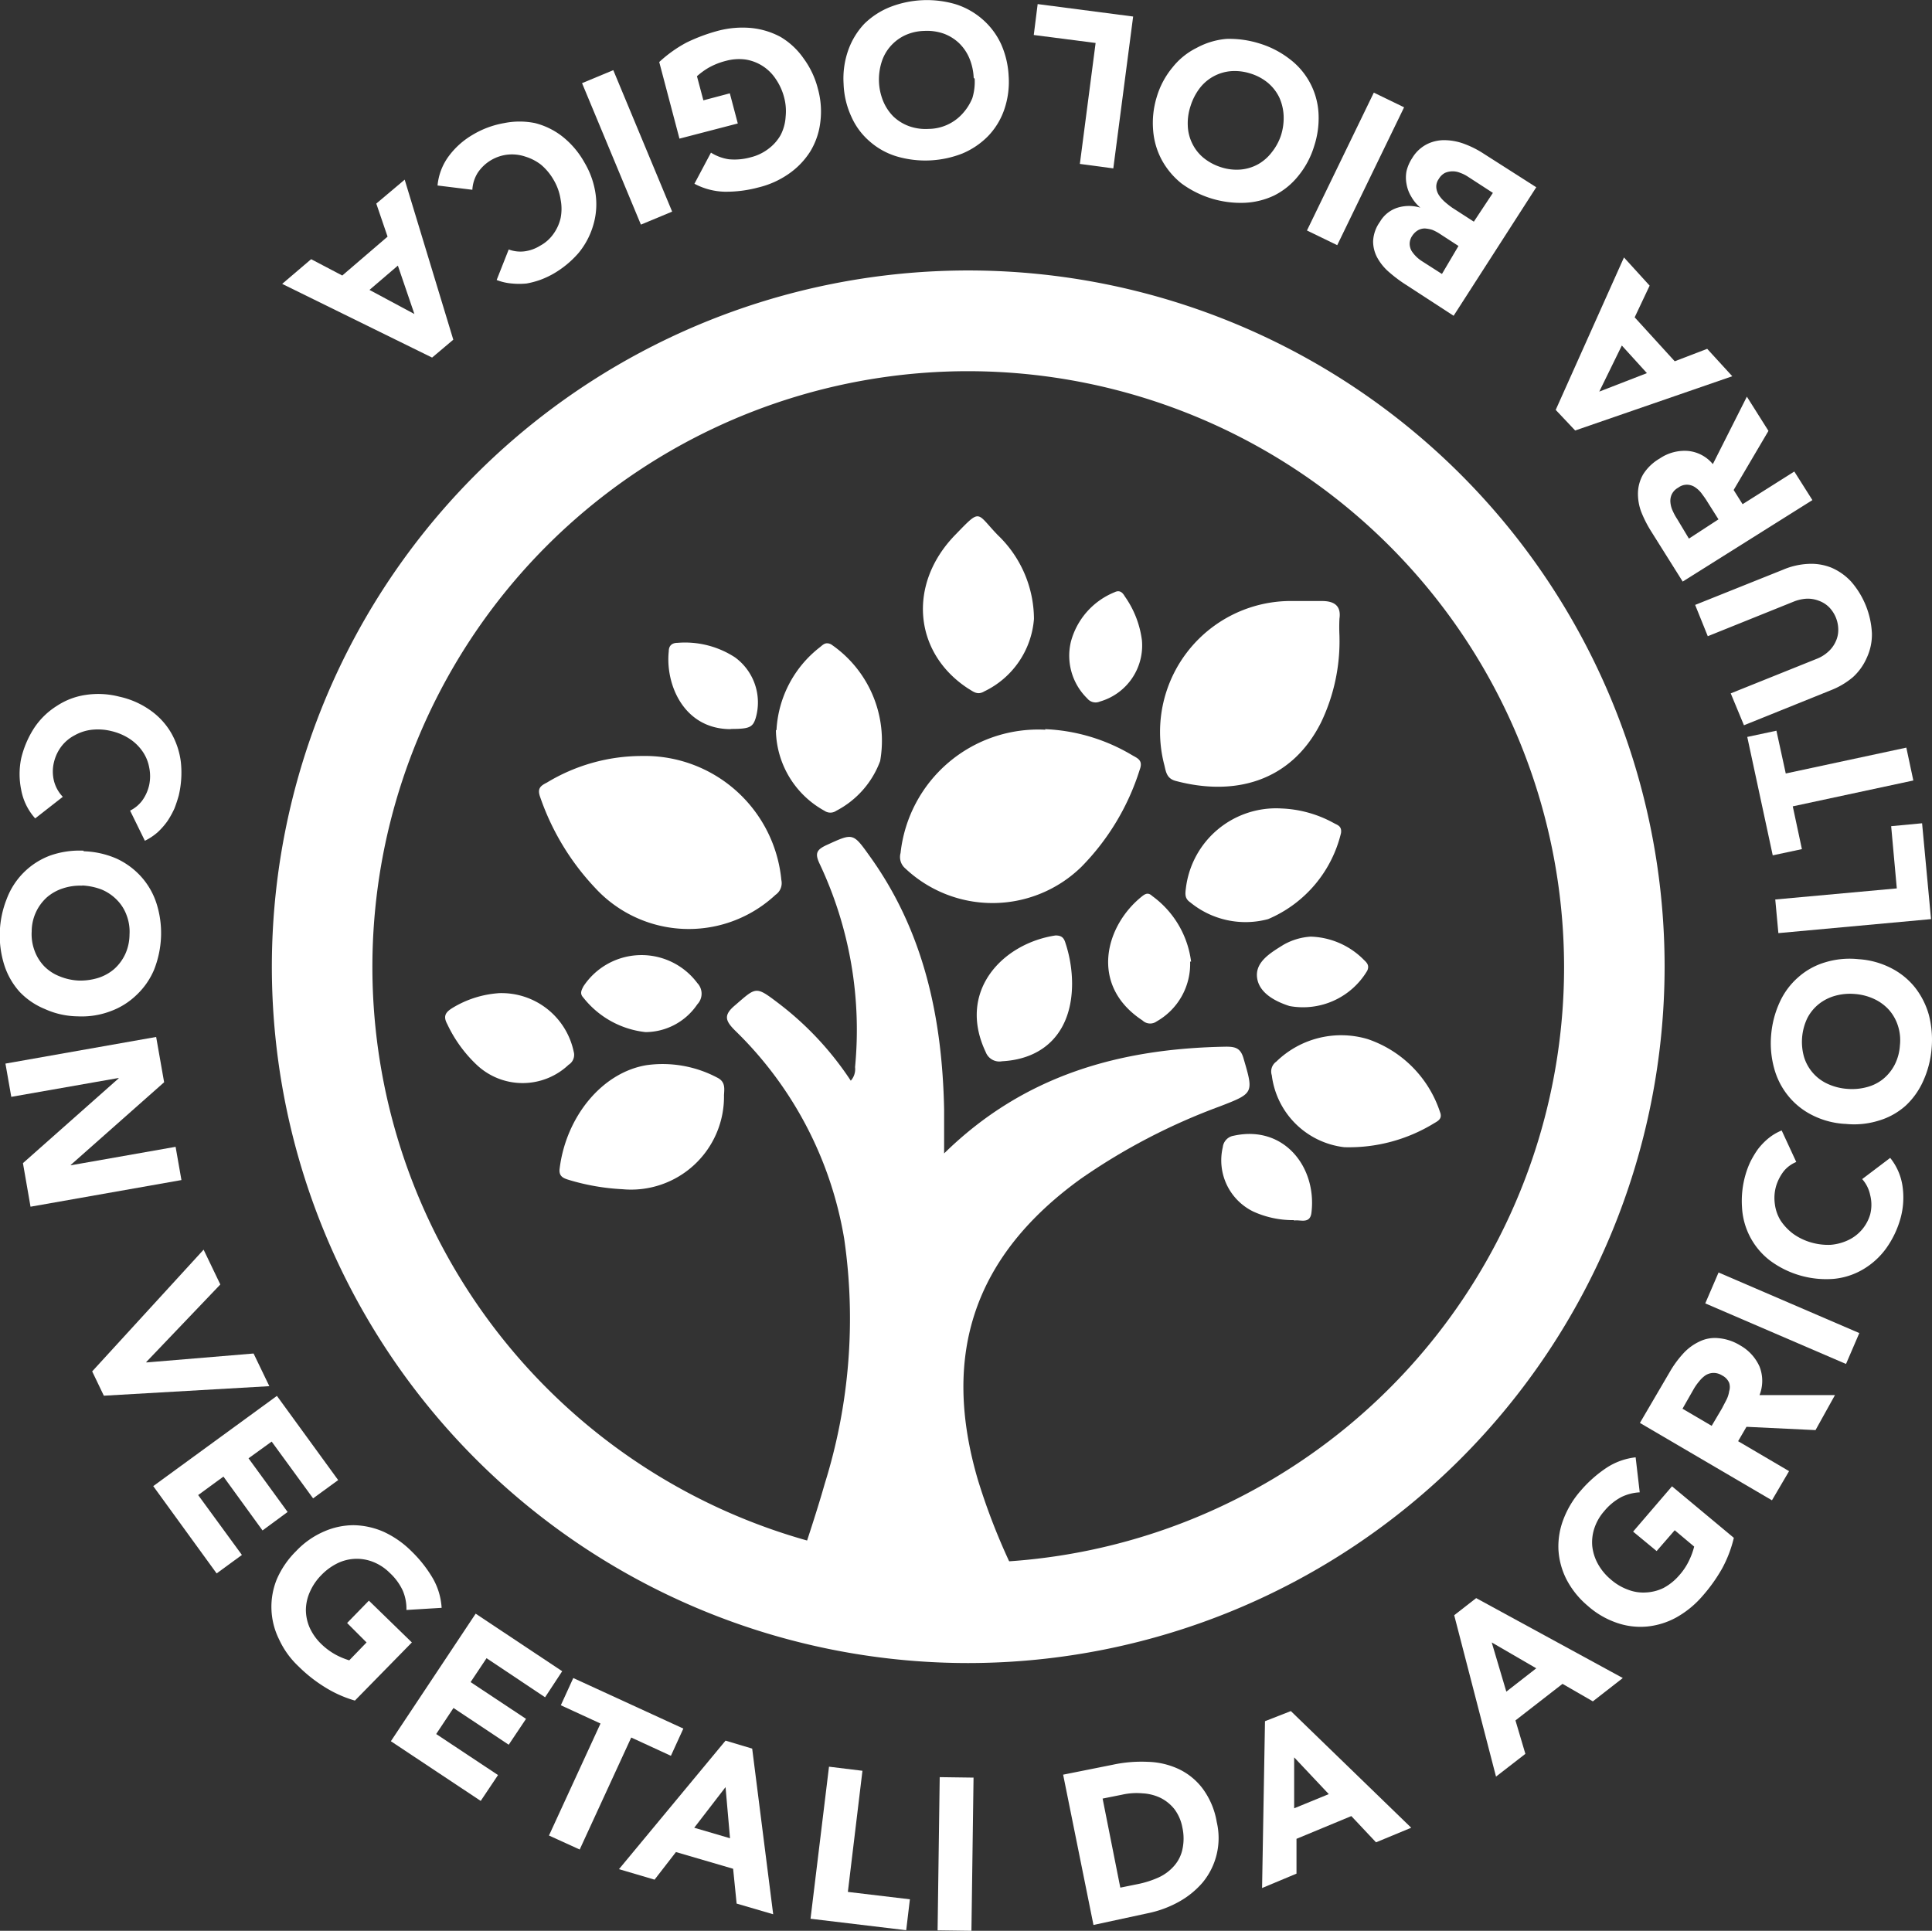
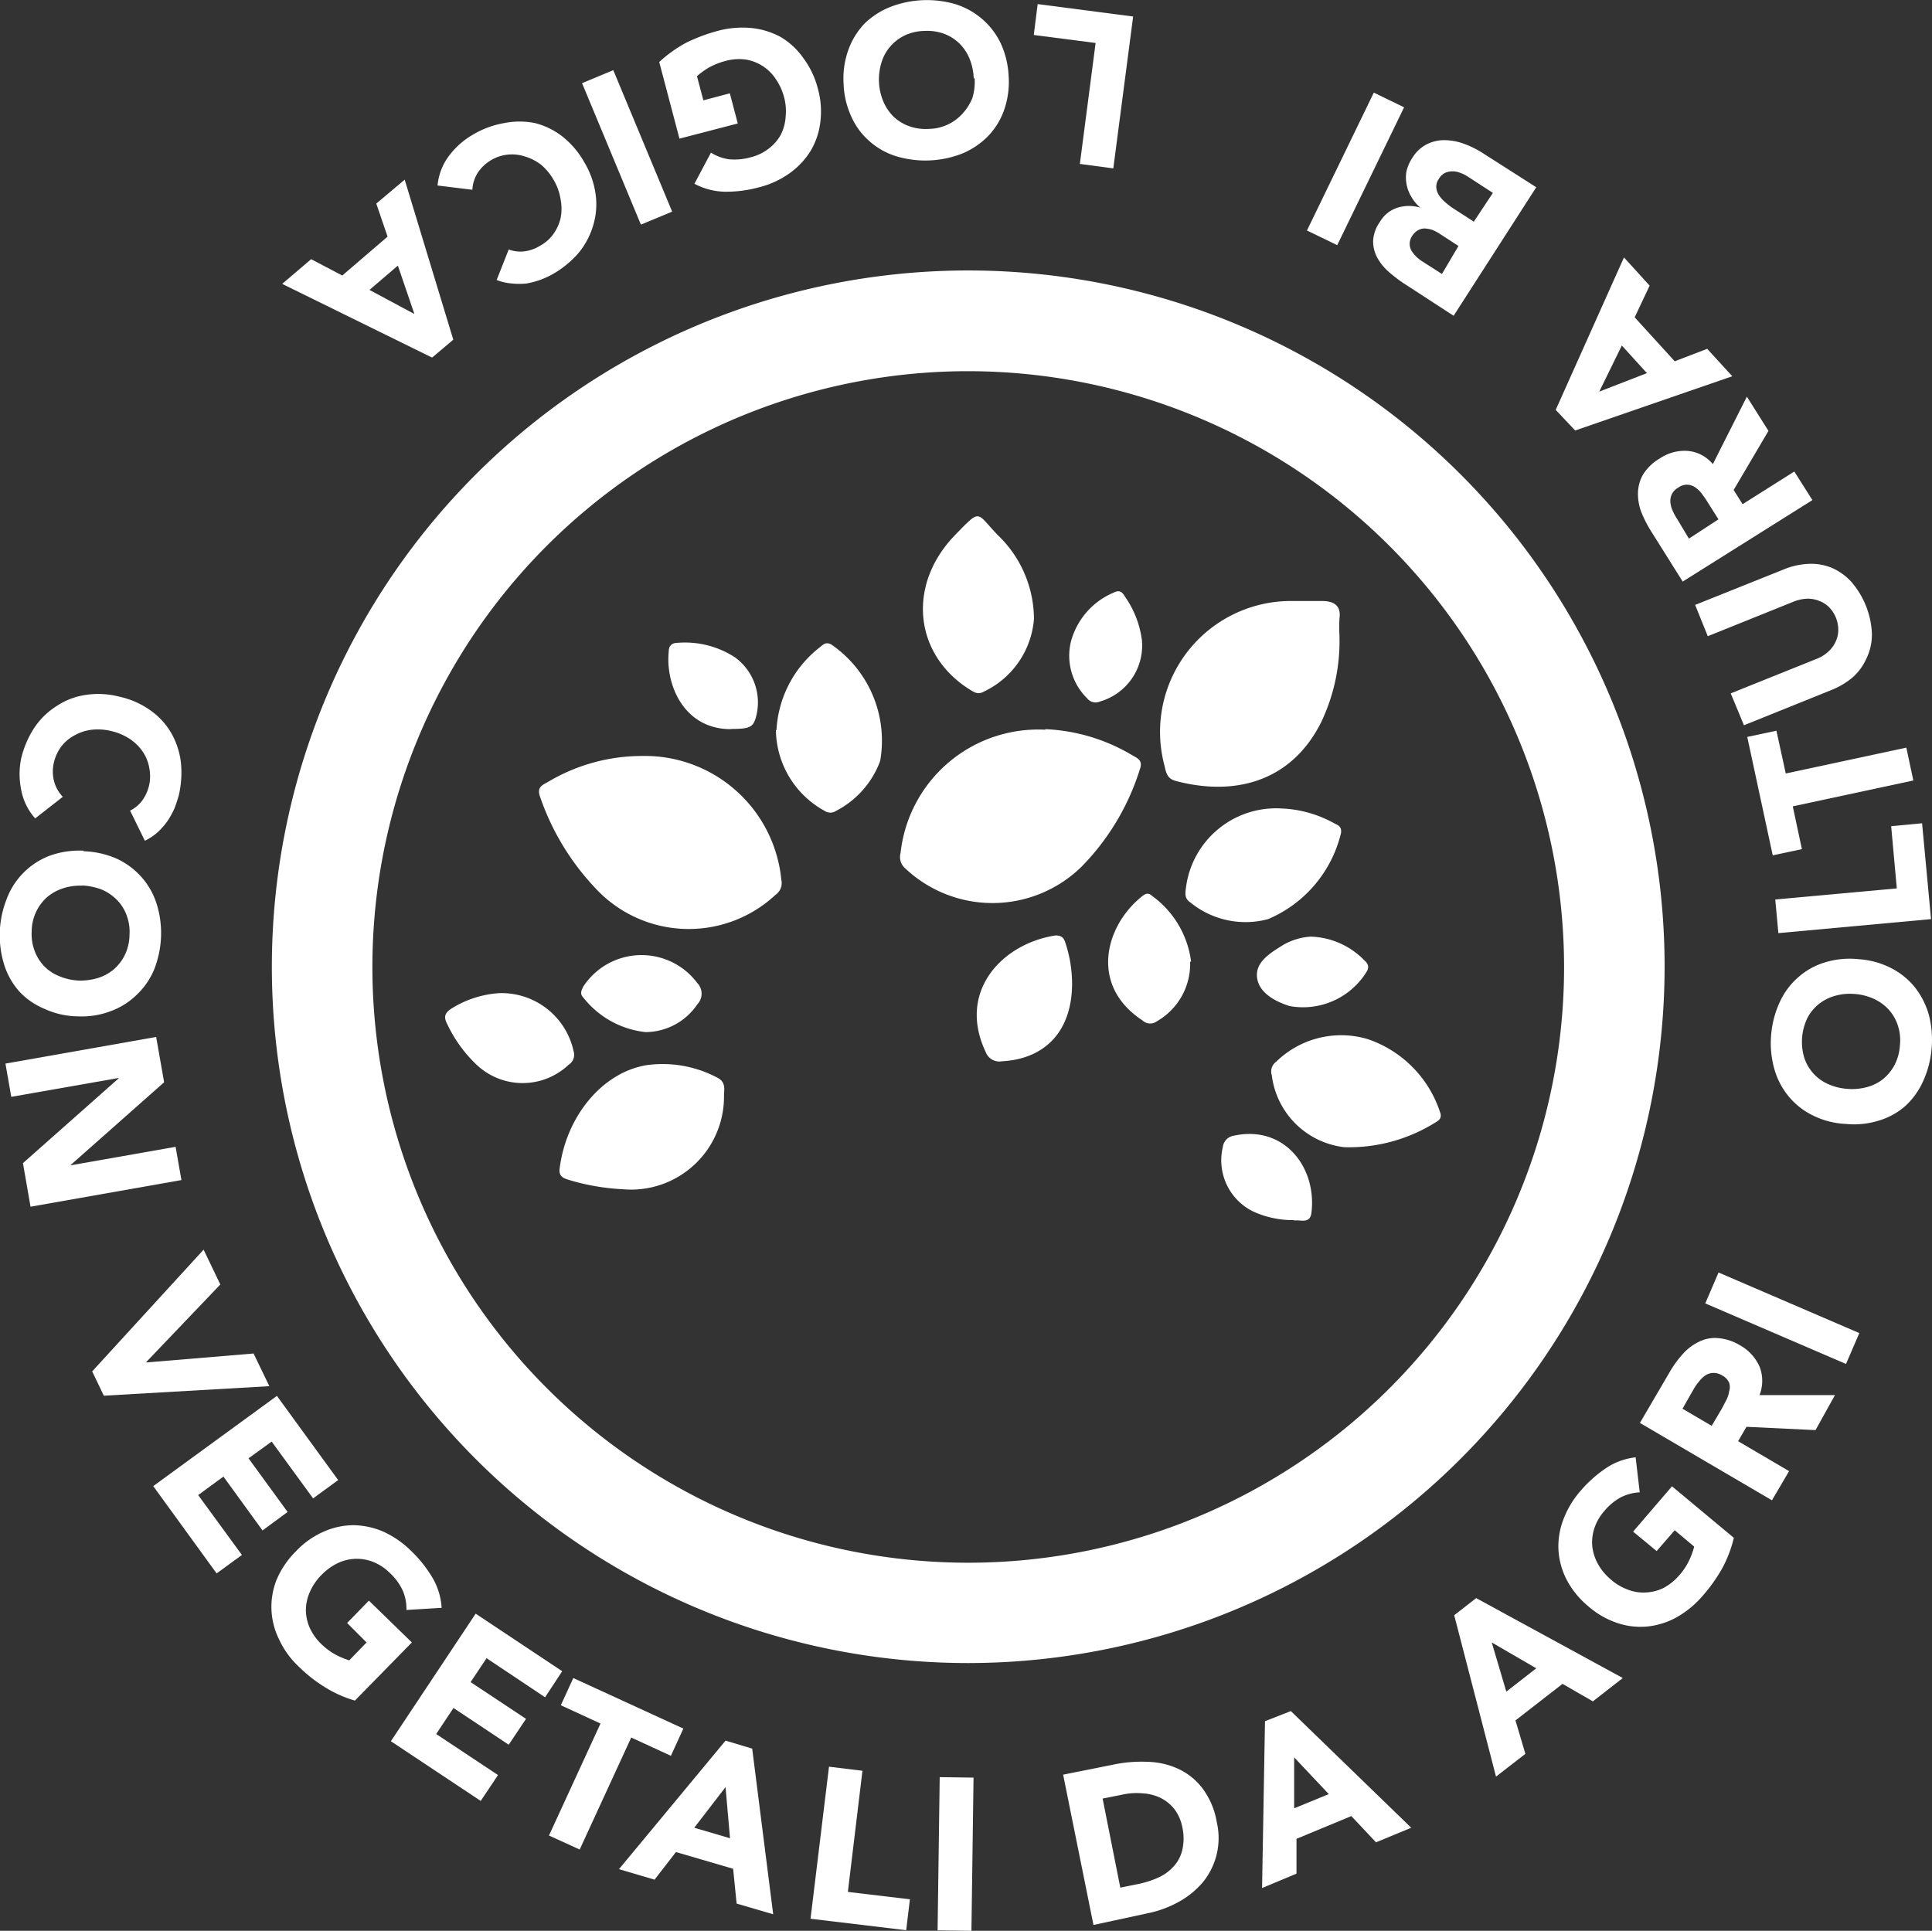
<svg xmlns="http://www.w3.org/2000/svg" viewBox="0 0 99.35 99.3">
  <rect x="0" y="0" width="99.35" height="99.3" fill="#333333" stroke="none" />
  <defs>
    <style>.cls-1{fill:#fff;}</style>
  </defs>
  <g data-name="Livello 2" id="Livello_2">
    <g data-name="Livello 1" id="Livello_1-2">
      <path d="M6.69,41.69a1.75,1.75,0,0,0,.61-.5,2.16,2.16,0,0,0,.37-.81,2.2,2.2,0,0,0,0-.92,2.1,2.1,0,0,0-.35-.83A2.45,2.45,0,0,0,6.67,38a2.93,2.93,0,0,0-.94-.4,2.87,2.87,0,0,0-1-.07,2.33,2.33,0,0,0-.88.28,2.07,2.07,0,0,0-.68.56,2.18,2.18,0,0,0-.39.81,2,2,0,0,0,0,1,1.83,1.83,0,0,0,.45.8L1.81,42.09a3,3,0,0,1-.72-1.47,4,4,0,0,1,0-1.62,5,5,0,0,1,.68-1.58A3.86,3.86,0,0,1,2.93,36.3a3.63,3.63,0,0,1,1.47-.56,4.32,4.32,0,0,1,1.74.09,4.35,4.35,0,0,1,1.59.7A3.69,3.69,0,0,1,8.8,37.69a4,4,0,0,1,.5,1.5,5.13,5.13,0,0,1-.11,1.73c-.06.21-.13.43-.22.66a4.63,4.63,0,0,1-.36.65,3.78,3.78,0,0,1-.5.57,3,3,0,0,1-.66.44Z" class="cls-1" />
      <path d="M4.3,43.78a4.56,4.56,0,0,1,1.7.38,3.9,3.9,0,0,1,1.27.94,3.79,3.79,0,0,1,.78,1.37,5,5,0,0,1,.23,1.72,5.14,5.14,0,0,1-.36,1.69A3.83,3.83,0,0,1,7,51.19,3.75,3.75,0,0,1,5.7,52,4.18,4.18,0,0,1,4,52.27a4.2,4.2,0,0,1-1.7-.38A3.73,3.73,0,0,1,1,51a3.79,3.79,0,0,1-.78-1.37,5.08,5.08,0,0,1,.13-3.41A3.8,3.8,0,0,1,2.58,44a4.54,4.54,0,0,1,1.72-.25m-.07,1.8a2.8,2.8,0,0,0-1,.14,2.36,2.36,0,0,0-.82.46,2.37,2.37,0,0,0-.78,1.75,2.43,2.43,0,0,0,.15,1,2.29,2.29,0,0,0,.49.79,2.27,2.27,0,0,0,.79.52,2.93,2.93,0,0,0,1,.22,3.11,3.11,0,0,0,1-.14,2.36,2.36,0,0,0,.82-.46,2.38,2.38,0,0,0,.56-.76,2.45,2.45,0,0,0,.22-1,2.39,2.39,0,0,0-.15-1,2.17,2.17,0,0,0-.5-.79,2.39,2.39,0,0,0-.78-.53,3.24,3.24,0,0,0-1-.21" class="cls-1" />
      <polygon points="8.03 53.33 8.44 55.66 3.64 59.91 3.64 59.93 9.03 58.98 9.33 60.69 1.57 62.06 1.18 59.82 6.1 55.46 6.1 55.44 0.58 56.41 0.28 54.7 8.03 53.33" class="cls-1" />
      <polygon points="10.47 64.27 11.33 66.06 7.52 70.05 7.53 70.07 13.04 69.61 13.85 71.29 5.34 71.78 4.74 70.53 10.47 64.27" class="cls-1" />
      <polygon points="14.24 71.79 17.39 76.12 16.1 77.06 13.97 74.14 12.78 75 14.79 77.76 13.5 78.71 11.49 75.94 10.19 76.89 12.44 79.97 11.14 80.92 7.88 76.43 14.24 71.79" class="cls-1" />
      <path d="M18.25,87.46a6.1,6.1,0,0,1-1.56-.7,7.53,7.53,0,0,1-1.34-1.06,4.45,4.45,0,0,1-1-1.39,3.76,3.76,0,0,1-.12-3.08,4.59,4.59,0,0,1,1-1.46,4.34,4.34,0,0,1,1.42-1,3.81,3.81,0,0,1,1.54-.33,4,4,0,0,1,1.54.34,4.93,4.93,0,0,1,1.43,1,6.54,6.54,0,0,1,1.09,1.38,3.45,3.45,0,0,1,.46,1.53l-1.81.11a2.38,2.38,0,0,0-.19-1,2.9,2.9,0,0,0-.67-.91,2.51,2.51,0,0,0-.85-.56,2.27,2.27,0,0,0-1.84.07,3,3,0,0,0-.83.61,2.86,2.86,0,0,0-.58.85,2.33,2.33,0,0,0-.21.92,2.3,2.3,0,0,0,.19.92,2.74,2.74,0,0,0,.59.84,3.44,3.44,0,0,0,.79.58,3.84,3.84,0,0,0,.66.27l.89-.92-1-1,1.12-1.15,2.21,2.15Z" class="cls-1" />
      <polygon points="24.46 82.99 28.91 85.95 28.03 87.29 25.02 85.28 24.2 86.51 27.05 88.4 26.16 89.73 23.32 87.84 22.43 89.18 25.61 91.29 24.72 92.62 20.1 89.55 24.46 82.99" class="cls-1" />
      <polygon points="30.88 88.64 28.84 87.7 29.48 86.3 35.14 88.9 34.5 90.3 32.46 89.36 29.81 95.12 28.23 94.4 30.88 88.64" class="cls-1" />
      <path d="M37.31,89.52l1.37.41,1.08,8.52-1.88-.55-.18-1.79-2.94-.86-1.1,1.42-1.83-.54Zm0,2.39L35.7,94l1.84.54Z" class="cls-1" />
      <polygon points="42.63 90.86 44.35 91.07 43.6 97.3 46.79 97.68 46.6 99.27 41.68 98.68 42.63 90.86" class="cls-1" />
      <rect transform="translate(-46.88 143.17) rotate(-89.21)" height="1.74" width="7.88" y="94.48" x="45.2" class="cls-1" />
      <path d="M54.67,91.27l2.55-.51a7,7,0,0,1,1.8-.15,4,4,0,0,1,1.59.37,3.31,3.31,0,0,1,1.23,1,4,4,0,0,1,.73,1.73,3.59,3.59,0,0,1-.73,3.11,4.46,4.46,0,0,1-1.24,1,5.59,5.59,0,0,1-1.59.58L56.23,99Zm2.94,5.81.89-.18a5,5,0,0,0,1.07-.34,2.35,2.35,0,0,0,.79-.58,1.87,1.87,0,0,0,.44-.85,2.63,2.63,0,0,0,0-1.15,2.24,2.24,0,0,0-.41-.94,2.12,2.12,0,0,0-.72-.58,2.44,2.44,0,0,0-.92-.23,3.4,3.4,0,0,0-1.05.07l-1,.2Z" class="cls-1" />
      <path d="M65.05,88.52,66.38,88l6.19,6-1.81.75L69.49,93.4l-2.82,1.17,0,1.79-1.77.74Zm1.5,1.86,0,2.62,1.78-.73Z" class="cls-1" />
      <path d="M74.78,83.07l1.13-.88,7.54,4.11-1.54,1.2-1.56-.9-2.42,1.88.51,1.72-1.51,1.17Zm1.93,1.4L77.46,87,79,85.8Z" class="cls-1" />
      <path d="M89.16,79.09a6.38,6.38,0,0,1-.61,1.59,8.39,8.39,0,0,1-1,1.4,5,5,0,0,1-1.34,1.1,3.92,3.92,0,0,1-1.5.47,3.69,3.69,0,0,1-1.57-.19,4.38,4.38,0,0,1-1.5-.88,4.45,4.45,0,0,1-1.09-1.36,3.84,3.84,0,0,1-.41-1.53,3.88,3.88,0,0,1,.26-1.56,4.82,4.82,0,0,1,.89-1.47,6.45,6.45,0,0,1,1.32-1.17,3.4,3.4,0,0,1,1.5-.54l.21,1.8a2.46,2.46,0,0,0-.94.24,2.91,2.91,0,0,0-.88.72,2.56,2.56,0,0,0-.51.88,2.29,2.29,0,0,0-.11.93,2.42,2.42,0,0,0,.29.91,2.82,2.82,0,0,0,.65.79,2.79,2.79,0,0,0,.88.53,2.17,2.17,0,0,0,.93.15,2.31,2.31,0,0,0,.91-.23,2.79,2.79,0,0,0,.8-.64,3.2,3.2,0,0,0,.54-.82,3.71,3.71,0,0,0,.24-.67l-1-.84-.93,1.07-1.21-1,2-2.33Z" class="cls-1" />
      <path d="M84.33,73.18l1.54-2.63a5.3,5.3,0,0,1,.67-.92,2.65,2.65,0,0,1,.82-.62,1.81,1.81,0,0,1,1-.19,2.55,2.55,0,0,1,1.12.37,2.35,2.35,0,0,1,1,1.09,2,2,0,0,1,0,1.47l3.88,0-1,1.8-3.55-.17-.43.74L92,75.66l-.88,1.5Zm3.69.15.52-.88.23-.44a1.45,1.45,0,0,0,.15-.46.71.71,0,0,0,0-.43.76.76,0,0,0-.36-.38.82.82,0,0,0-.47-.13.79.79,0,0,0-.4.13,1.55,1.55,0,0,0-.32.31,2.63,2.63,0,0,0-.28.4l-.57,1Z" class="cls-1" />
      <rect transform="translate(-6.85 125.17) rotate(-66.71)" height="7.88" width="1.73" y="63.85" x="90.78" class="cls-1" />
-       <path d="M92.37,59.76a1.64,1.64,0,0,0-.64.47,2.39,2.39,0,0,0-.4.78,2.22,2.22,0,0,0-.06.92,2.11,2.11,0,0,0,.3.85,2.78,2.78,0,0,0,.65.68,3,3,0,0,0,.92.44,3.12,3.12,0,0,0,1,.12,2.6,2.6,0,0,0,.9-.24,2.11,2.11,0,0,0,1.13-1.32,2,2,0,0,0,0-1,1.77,1.77,0,0,0-.41-.82l1.44-1.09a3,3,0,0,1,.64,1.5,4,4,0,0,1-.11,1.61,4.91,4.91,0,0,1-.75,1.56,3.92,3.92,0,0,1-1.17,1.06,3.64,3.64,0,0,1-1.5.49,4.85,4.85,0,0,1-3.29-.94,3.69,3.69,0,0,1-1.44-2.74,4.86,4.86,0,0,1,.19-1.71,4.34,4.34,0,0,1,.25-.65,5,5,0,0,1,.38-.63,3.45,3.45,0,0,1,.53-.55,2.63,2.63,0,0,1,.69-.41Z" class="cls-1" />
      <path d="M94.85,57.8a4.26,4.26,0,0,1-1.68-.46,3.74,3.74,0,0,1-1.23-1,3.83,3.83,0,0,1-.71-1.41,4.85,4.85,0,0,1-.15-1.72,5,5,0,0,1,.44-1.67,3.76,3.76,0,0,1,.94-1.27,3.63,3.63,0,0,1,1.37-.77,4.31,4.31,0,0,1,1.74-.17,4.26,4.26,0,0,1,1.68.46,3.74,3.74,0,0,1,1.23,1,4.07,4.07,0,0,1,.71,1.41,5.1,5.1,0,0,1,.14,1.72,5,5,0,0,1-.43,1.67A3.9,3.9,0,0,1,98,56.86a3.6,3.6,0,0,1-1.38.77,4.26,4.26,0,0,1-1.73.17M95,56a2.9,2.9,0,0,0,1-.09,2.22,2.22,0,0,0,.84-.42,2.34,2.34,0,0,0,.59-.73,2.54,2.54,0,0,0,.27-1,2.41,2.41,0,0,0-.1-1,2.29,2.29,0,0,0-.46-.82,2.38,2.38,0,0,0-.76-.56,2.83,2.83,0,0,0-1-.26,2.86,2.86,0,0,0-1,.09,2.37,2.37,0,0,0-.84.42,2.24,2.24,0,0,0-.6.73,2.83,2.83,0,0,0-.17,2A2.23,2.23,0,0,0,94,55.75,2.89,2.89,0,0,0,95,56" class="cls-1" />
      <polygon points="91.45 47.99 91.29 46.26 97.54 45.69 97.25 42.49 98.84 42.34 99.3 47.27 91.45 47.99" class="cls-1" />
      <polygon points="92.19 41.47 92.66 43.67 91.16 43.99 89.85 37.9 91.35 37.58 91.83 39.78 98.03 38.45 98.39 40.14 92.19 41.47" class="cls-1" />
      <path d="M91.69,29.3A3.74,3.74,0,0,1,93,29a2.79,2.79,0,0,1,1.19.2,3,3,0,0,1,1,.71,4.36,4.36,0,0,1,1.07,2.67A2.83,2.83,0,0,1,96,33.82a2.93,2.93,0,0,1-.71,1,4,4,0,0,1-1.12.67l-4.49,1.81L89,35.66l4.43-1.78a1.89,1.89,0,0,0,.58-.36,1.55,1.55,0,0,0,.38-.51,1.39,1.39,0,0,0,.14-.6,1.67,1.67,0,0,0-.47-1.18,1.44,1.44,0,0,0-.52-.33,1.59,1.59,0,0,0-.62-.11,2.08,2.08,0,0,0-.68.15l-4.42,1.78-.65-1.61Z" class="cls-1" />
      <path d="M86.53,29.91l-1.62-2.58a6.07,6.07,0,0,1-.51-1,2.62,2.62,0,0,1-.17-1,2,2,0,0,1,.27-.94,2.46,2.46,0,0,1,.85-.81,2.27,2.27,0,0,1,1.43-.39,1.88,1.88,0,0,1,1.3.68l1.75-3.47,1.11,1.76L89.15,25.2l.46.73,2.66-1.68.93,1.47Zm1.84-3.2-.55-.87a4.29,4.29,0,0,0-.28-.41,1.34,1.34,0,0,0-.33-.34.77.77,0,0,0-.41-.16.74.74,0,0,0-.5.15.78.78,0,0,0-.34.36.81.81,0,0,0-.06.41,1.27,1.27,0,0,0,.12.43,2.82,2.82,0,0,0,.23.42l.6,1Z" class="cls-1" />
      <path d="M81,22.14l-1-1.06,3.51-7.84,1.32,1.45-.77,1.63,2.06,2.26,1.67-.64,1.29,1.41Zm1.24-2,2.45-.95-1.29-1.42Z" class="cls-1" />
      <path d="M74.75,16.24l-2.46-1.6a6.89,6.89,0,0,1-.83-.62,2.69,2.69,0,0,1-.62-.74,1.77,1.77,0,0,1-.23-.87,1.84,1.84,0,0,1,.35-1,1.61,1.61,0,0,1,.91-.73,2,2,0,0,1,1.17,0v0a2.1,2.1,0,0,1-.47-.57,1.84,1.84,0,0,1-.24-.64,1.74,1.74,0,0,1,0-.68,2.15,2.15,0,0,1,.29-.66,1.88,1.88,0,0,1,.79-.73,2,2,0,0,1,.94-.19,3,3,0,0,1,1,.21,4.89,4.89,0,0,1,.94.48L79,9.63ZM75,12.65,74,12a2.31,2.31,0,0,0-.35-.18,1.69,1.69,0,0,0-.38-.07.73.73,0,0,0-.35.09.91.91,0,0,0-.3.29.73.73,0,0,0-.13.4.77.77,0,0,0,.09.36,1.7,1.7,0,0,0,.25.31,1.85,1.85,0,0,0,.32.25l1,.64Zm1.77-2.73-1.31-.85a1.82,1.82,0,0,0-.37-.18,1,1,0,0,0-.78,0,.79.79,0,0,0-.32.31.67.67,0,0,0-.13.45.85.85,0,0,0,.15.41,1.75,1.75,0,0,0,.32.35,4,4,0,0,0,.36.28l1.1.71Z" class="cls-1" />
      <rect transform="translate(31.47 67.63) rotate(-64.13)" height="1.73" width="7.88" y="7.82" x="65.78" class="cls-1" />
-       <path d="M67.58,7.51a4.45,4.45,0,0,1-.82,1.54,3.73,3.73,0,0,1-1.23,1,3.93,3.93,0,0,1-1.54.38,5.14,5.14,0,0,1-3.24-1,4,4,0,0,1-1-1.19,3.84,3.84,0,0,1-.45-1.52A4.56,4.56,0,0,1,59.48,5a4.28,4.28,0,0,1,.82-1.54,3.64,3.64,0,0,1,1.24-1A3.89,3.89,0,0,1,63.07,2a5.19,5.19,0,0,1,1.71.24,4.82,4.82,0,0,1,1.53.79A3.75,3.75,0,0,1,67.8,5.78a4.61,4.61,0,0,1-.22,1.73M65.86,7a2.92,2.92,0,0,0,.15-1A2.54,2.54,0,0,0,65.78,5a2.29,2.29,0,0,0-.58-.74,2.59,2.59,0,0,0-.9-.48,2.64,2.64,0,0,0-1-.12,2.26,2.26,0,0,0-1.61.88,3,3,0,0,0-.47.92,2.8,2.8,0,0,0-.14,1,2.23,2.23,0,0,0,.23.92,2.2,2.2,0,0,0,.57.73,2.73,2.73,0,0,0,.91.49,2.57,2.57,0,0,0,1,.12,2.25,2.25,0,0,0,.9-.27,2.32,2.32,0,0,0,.71-.62A2.81,2.81,0,0,0,65.86,7" class="cls-1" />
      <polygon points="57.25 8.66 55.53 8.43 56.34 2.21 53.16 1.8 53.36 0.21 58.27 0.85 57.25 8.66" class="cls-1" />
      <path d="M51.87,3.94a4.38,4.38,0,0,1-.24,1.73A3.71,3.71,0,0,1,50.81,7a4.05,4.05,0,0,1-1.31.89,5.21,5.21,0,0,1-3.4.15,3.73,3.73,0,0,1-1.38-.77A3.59,3.59,0,0,1,43.78,6a4.38,4.38,0,0,1-.4-1.7,4.35,4.35,0,0,1,.24-1.72,3.86,3.86,0,0,1,.82-1.35A4,4,0,0,1,45.75.37a5.22,5.22,0,0,1,3.4-.15A3.86,3.86,0,0,1,50.53,1a3.78,3.78,0,0,1,.95,1.27,4.56,4.56,0,0,1,.39,1.69M50.07,4a2.93,2.93,0,0,0-.22-1,2.35,2.35,0,0,0-.53-.78,2.29,2.29,0,0,0-.79-.49,2.6,2.6,0,0,0-1-.14,2.49,2.49,0,0,0-1,.23,2.3,2.3,0,0,0-.74.56,2.25,2.25,0,0,0-.46.83,3,3,0,0,0-.13,1,2.93,2.93,0,0,0,.22,1,2.44,2.44,0,0,0,.53.79,2.33,2.33,0,0,0,.8.49,2.53,2.53,0,0,0,1,.14,2.38,2.38,0,0,0,1.75-.79A2.69,2.69,0,0,0,50,5.05a2.86,2.86,0,0,0,.12-1" class="cls-1" />
      <path d="M33.9,3.19a6.69,6.69,0,0,1,1.4-1,9.06,9.06,0,0,1,1.6-.6,4.92,4.92,0,0,1,1.73-.15,4,4,0,0,1,1.51.46A3.79,3.79,0,0,1,41.32,3a4.48,4.48,0,0,1,.74,1.57,4.35,4.35,0,0,1,.12,1.74,3.73,3.73,0,0,1-.52,1.49,4,4,0,0,1-1.1,1.14A4.6,4.6,0,0,1,39,9.64a6.39,6.39,0,0,1-1.74.22,3.48,3.48,0,0,1-1.55-.41l.85-1.6a2.4,2.4,0,0,0,.91.34,3.08,3.08,0,0,0,1.13-.1,2.46,2.46,0,0,0,.92-.44,2.29,2.29,0,0,0,.62-.7A2.35,2.35,0,0,0,40.4,6a2.75,2.75,0,0,0-.08-1,3,3,0,0,0-.43-.94,2.28,2.28,0,0,0-1.56-1,2.57,2.57,0,0,0-1,.07,3.59,3.59,0,0,0-.92.37,3.84,3.84,0,0,0-.57.42l.33,1.24,1.36-.36.41,1.55-3,.78Z" class="cls-1" />
      <rect transform="translate(-0.44 12.97) rotate(-22.59)" height="7.88" width="1.74" y="3.64" x="31.38" class="cls-1" />
      <path d="M26.16,12.83a1.72,1.72,0,0,0,.78.1,2,2,0,0,0,.83-.29,2,2,0,0,0,.69-.61,2.26,2.26,0,0,0,.37-.82,2.47,2.47,0,0,0,0-.94,2.79,2.79,0,0,0-.35-1,2.91,2.91,0,0,0-.66-.8A2.53,2.53,0,0,0,27,8.05a2.13,2.13,0,0,0-.87-.1,2.13,2.13,0,0,0-1.56.93,1.83,1.83,0,0,0-.28.88l-1.79-.22A3,3,0,0,1,23.1,8a4.11,4.11,0,0,1,1.21-1.07,4.7,4.7,0,0,1,1.62-.6,4,4,0,0,1,1.58,0,3.78,3.78,0,0,1,1.41.69,4.48,4.48,0,0,1,1.13,1.33,4.36,4.36,0,0,1,.58,1.65,3.74,3.74,0,0,1-.12,1.57A4,4,0,0,1,29.76,13a5.06,5.06,0,0,1-1.34,1.1,4.6,4.6,0,0,1-.63.29,4.38,4.38,0,0,1-.71.19,3.84,3.84,0,0,1-.76,0,2.75,2.75,0,0,1-.78-.18Z" class="cls-1" />
      <path d="M23.31,17.47l-1.09.92L14.51,14.6,16,13.33l1.6.84,2.33-2-.58-1.7,1.46-1.23Zm-2-1.32-.85-2.49L19,14.91Z" class="cls-1" />
      <path d="M49.8,85.53a35.81,35.81,0,1,1,35.8-35.8,35.84,35.84,0,0,1-35.8,35.8m0-66.44A30.64,30.64,0,1,0,80.43,49.73,30.67,30.67,0,0,0,49.8,19.09" class="cls-1" />
-       <path d="M48.54,59.33c4.13-4.06,9.09-5.41,14.52-5.5.47,0,.73.08.88.58.53,1.81.55,1.81-1.21,2.49a31.67,31.67,0,0,0-7.16,3.73c-5.45,3.94-7.19,9-5.28,15.49a32.93,32.93,0,0,0,2,5c-.72.13-10.57.14-11.4,0,.51-1.6,1.06-3.19,1.52-4.81a28.47,28.47,0,0,0,1-12.61A19.36,19.36,0,0,0,37.8,53c-.5-.5-.61-.79,0-1.3,1.09-.94,1.05-1,2.21-.12a16.12,16.12,0,0,1,3.74,4,.89.89,0,0,0,.22-.7,20,20,0,0,0-1.81-10.43c-.27-.56-.18-.75.37-1,1.34-.61,1.33-.63,2.2.59,2.78,3.87,3.72,8.29,3.82,13,0,.7,0,1.4,0,2.28" class="cls-1" />
      <path d="M53.73,37.5a9.48,9.48,0,0,1,4.49,1.34c.28.16.57.26.39.74a12.41,12.41,0,0,1-3,5,6.54,6.54,0,0,1-9.06.08.77.77,0,0,1-.24-.79,7.12,7.12,0,0,1,7.46-6.34" class="cls-1" />
      <path d="M33,38.88a7.05,7.05,0,0,1,7.18,6.38.73.73,0,0,1-.3.76,6.54,6.54,0,0,1-9.28-.36A12.92,12.92,0,0,1,27.78,41c-.16-.44,0-.58.34-.75A9.43,9.43,0,0,1,33,38.88" class="cls-1" />
      <path d="M68.88,32.73a9.66,9.66,0,0,1-.95,4.43c-1.55,3.08-4.49,3.8-7.48,3-.44-.12-.49-.44-.57-.79a6.73,6.73,0,0,1,6.39-8.46c.57,0,1.14,0,1.71,0s1,.2.9.9a8.81,8.81,0,0,0,0,.89" class="cls-1" />
      <path d="M32,61.16a11.49,11.49,0,0,1-2.72-.47c-.3-.09-.56-.18-.5-.6.33-2.65,2.17-4.93,4.47-5.31a6,6,0,0,1,3.63.64c.43.21.37.56.35.9A4.78,4.78,0,0,1,32,61.16" class="cls-1" />
      <path d="M53.17,31.83a4.52,4.52,0,0,1-2.56,3.73c-.35.21-.57,0-.81-.14-2.81-1.82-3.15-5.36-.69-7.9,1.36-1.4,1.07-1.17,2.2,0a6,6,0,0,1,1.86,4.32" class="cls-1" />
      <path d="M69.13,59a4.25,4.25,0,0,1-3.73-3.7.62.62,0,0,1,.23-.7,4.78,4.78,0,0,1,4.7-1.16,5.91,5.91,0,0,1,3.72,3.75c.13.33-.08.45-.29.57A8.37,8.37,0,0,1,69.13,59" class="cls-1" />
      <path d="M39.93,37.54a5.78,5.78,0,0,1,2.24-4.26c.16-.13.29-.28.57-.14a6,6,0,0,1,2.52,6A4.73,4.73,0,0,1,43,41.7a.53.53,0,0,1-.6,0,4.81,4.81,0,0,1-2.5-4.14" class="cls-1" />
      <path d="M65.92,41.58a6.06,6.06,0,0,1,2.65.74c.19.11.44.15.39.52a6.44,6.44,0,0,1-3.75,4.43,4.48,4.48,0,0,1-4-.86c-.28-.19-.27-.41-.23-.71a4.67,4.67,0,0,1,4.93-4.12" class="cls-1" />
      <path d="M55.13,50.58c0,2.42-1.36,3.88-3.6,4a.75.75,0,0,1-.84-.47c-1.5-3.16.9-5.6,3.59-6,.31,0,.43.12.51.39a6.77,6.77,0,0,1,.34,2.06" class="cls-1" />
      <path d="M25.6,51.08a3.79,3.79,0,0,1,3.9,3,.6.6,0,0,1-.26.68,3.44,3.44,0,0,1-4.73,0A6.91,6.91,0,0,1,23,52.67c-.23-.42-.08-.62.28-.84a5.28,5.28,0,0,1,2.35-.75" class="cls-1" />
      <path d="M61.2,49.45a3.4,3.4,0,0,1-1.72,3.08.57.57,0,0,1-.73-.05c-2.76-1.81-1.91-4.9,0-6.4.18-.14.32-.17.5,0a4.93,4.93,0,0,1,2,3.38" class="cls-1" />
      <path d="M33.19,53.08A4.72,4.72,0,0,1,30,51.31c-.2-.21-.1-.38,0-.58a3.58,3.58,0,0,1,5.86-.17.79.79,0,0,1,0,1.09,3.23,3.23,0,0,1-2.73,1.43" class="cls-1" />
      <path d="M66.56,62.75a4.92,4.92,0,0,1-2.11-.44A2.93,2.93,0,0,1,62.88,59a.67.67,0,0,1,.56-.59c2.59-.57,4.28,1.62,4,3.95-.07.64-.63.33-.92.42" class="cls-1" />
      <path d="M37.58,37.5c-2.44,0-3.37-2.33-3.19-4,0-.27.14-.44.46-.44a4.71,4.71,0,0,1,2.95.75,2.87,2.87,0,0,1,1.06,3.12c-.15.48-.33.56-1.28.56" class="cls-1" />
      <path d="M58.72,32.91a3,3,0,0,1-2.16,3.17.55.55,0,0,1-.65-.16A3.07,3.07,0,0,1,55.07,33a3.8,3.8,0,0,1,2.24-2.54c.26-.13.41,0,.53.21a5,5,0,0,1,.88,2.25" class="cls-1" />
      <path d="M67.38,48.17a4,4,0,0,1,2.75,1.19c.16.15.3.29.18.56a3.84,3.84,0,0,1-4,1.82c-.78-.25-1.59-.7-1.67-1.49S65.34,49,66,48.59a3.23,3.23,0,0,1,1.41-.42" class="cls-1" />
    </g>
  </g>
</svg>